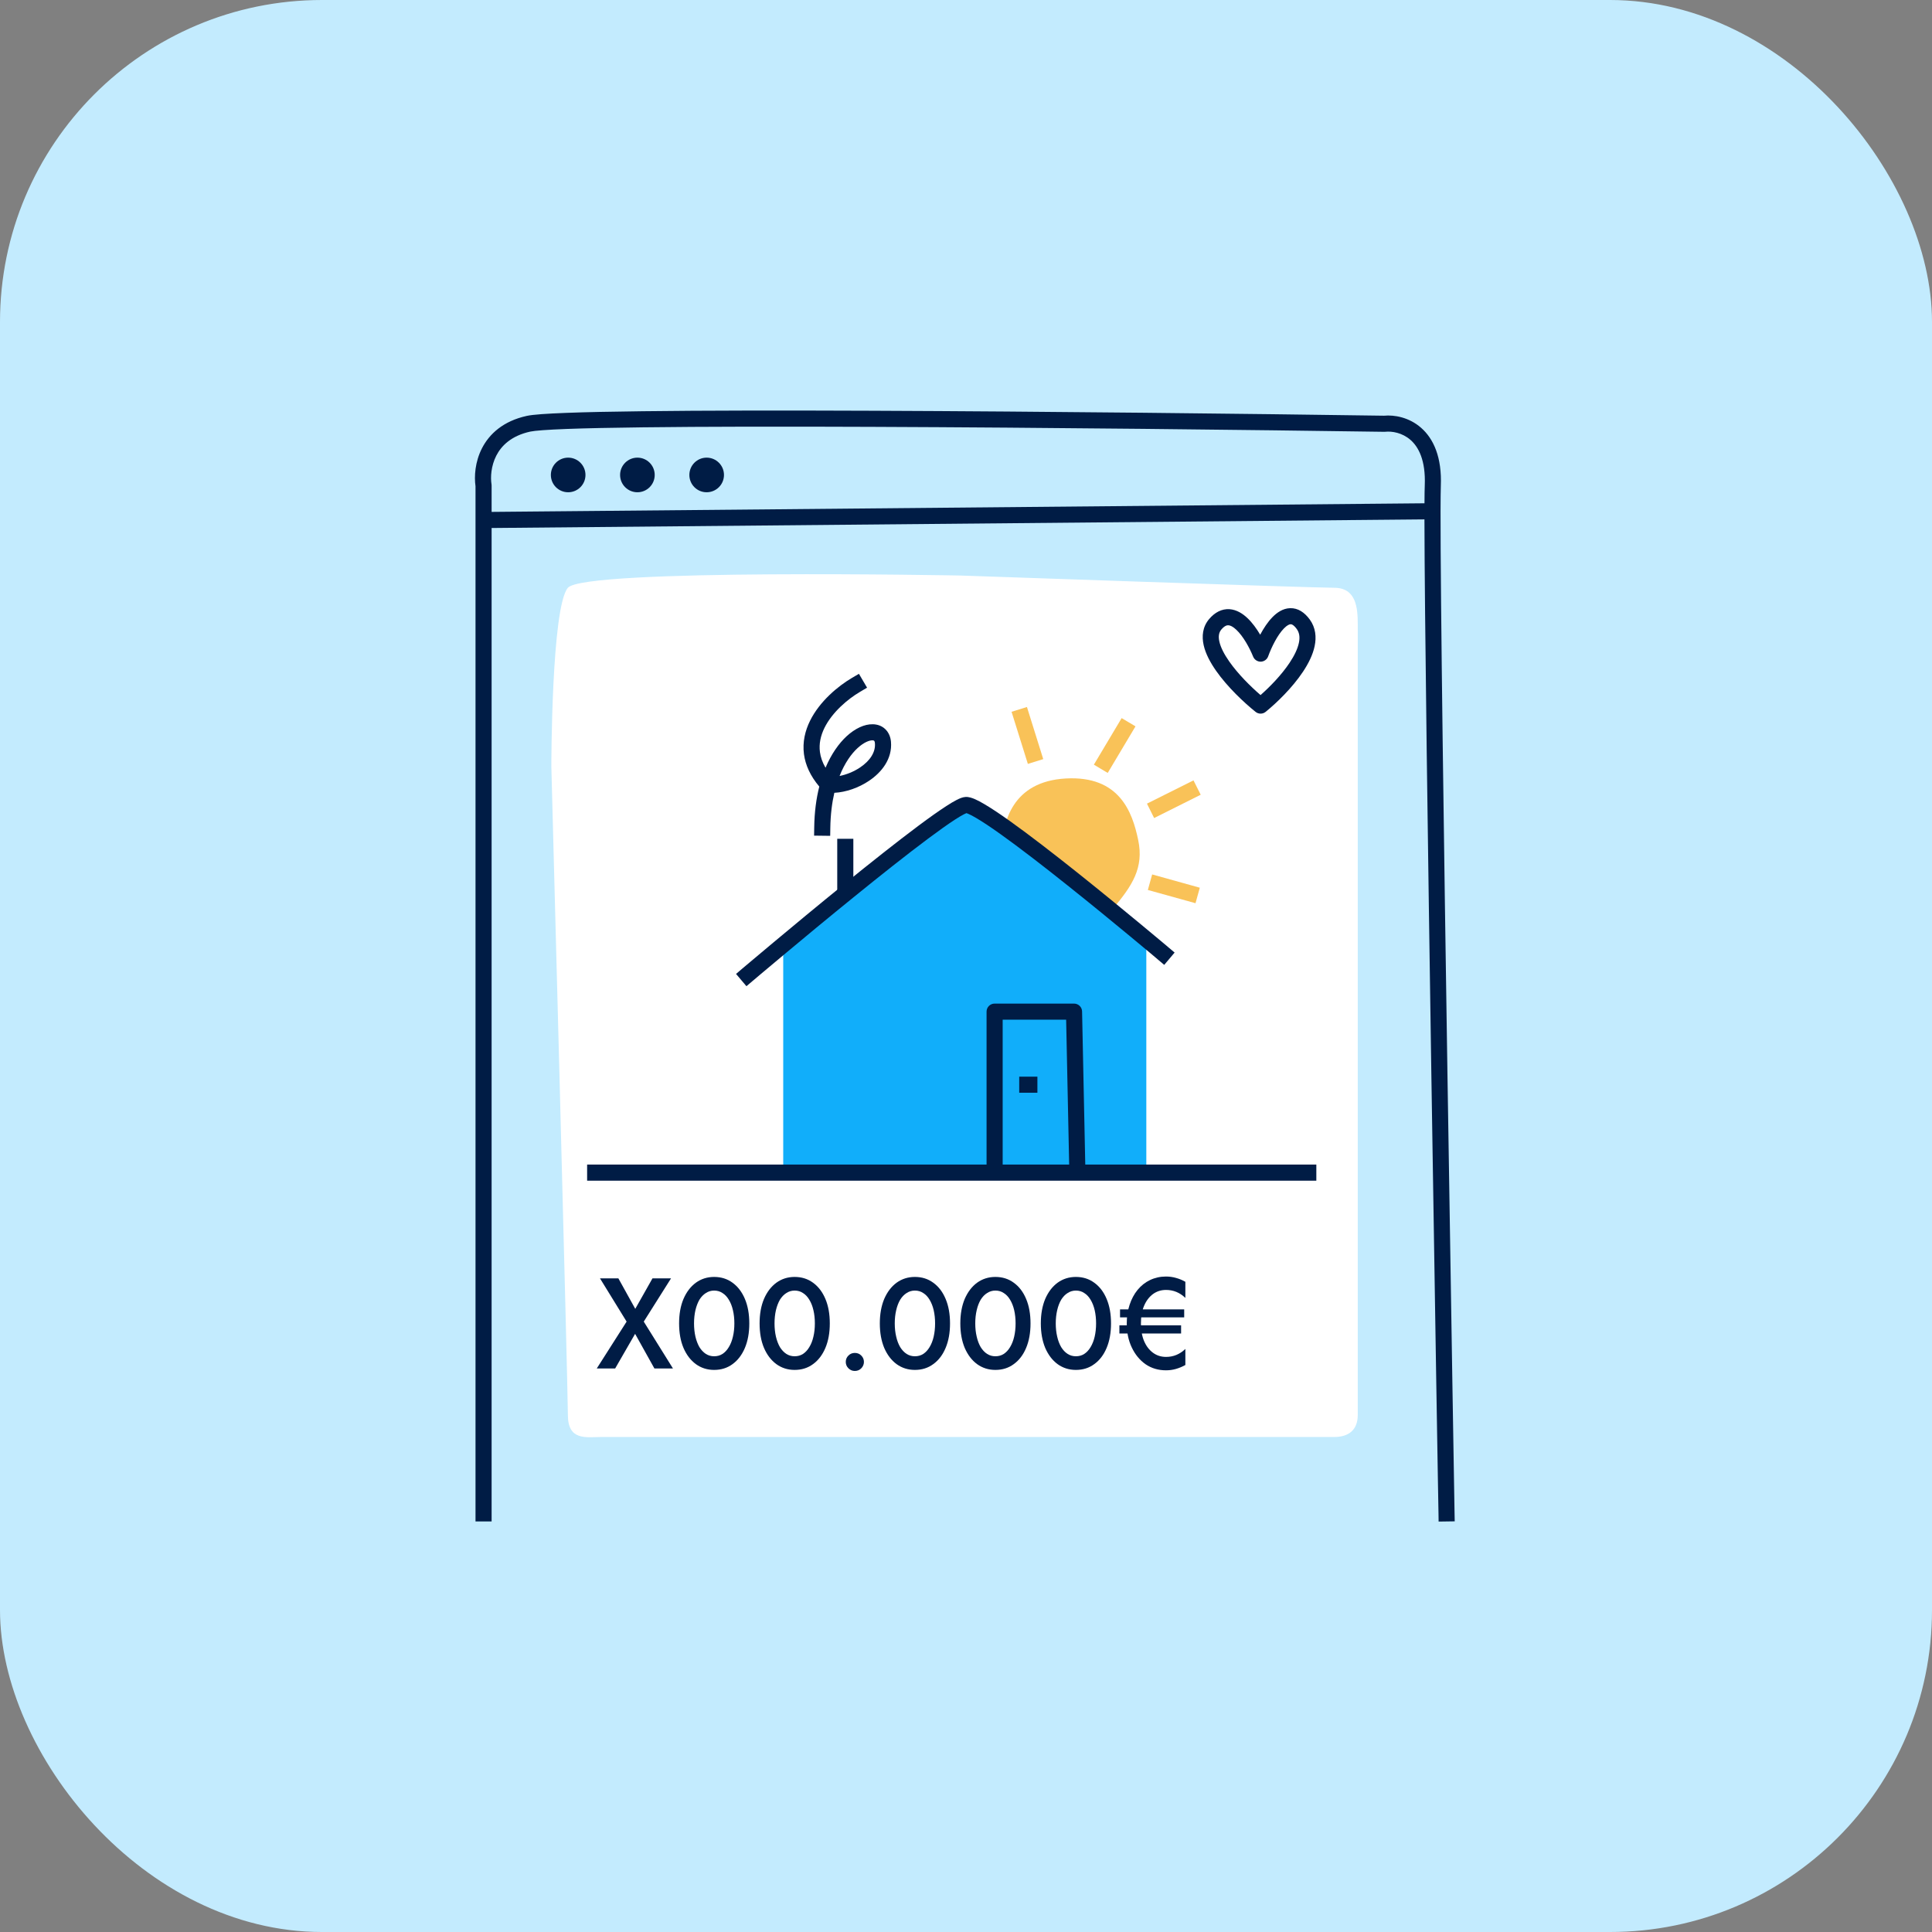
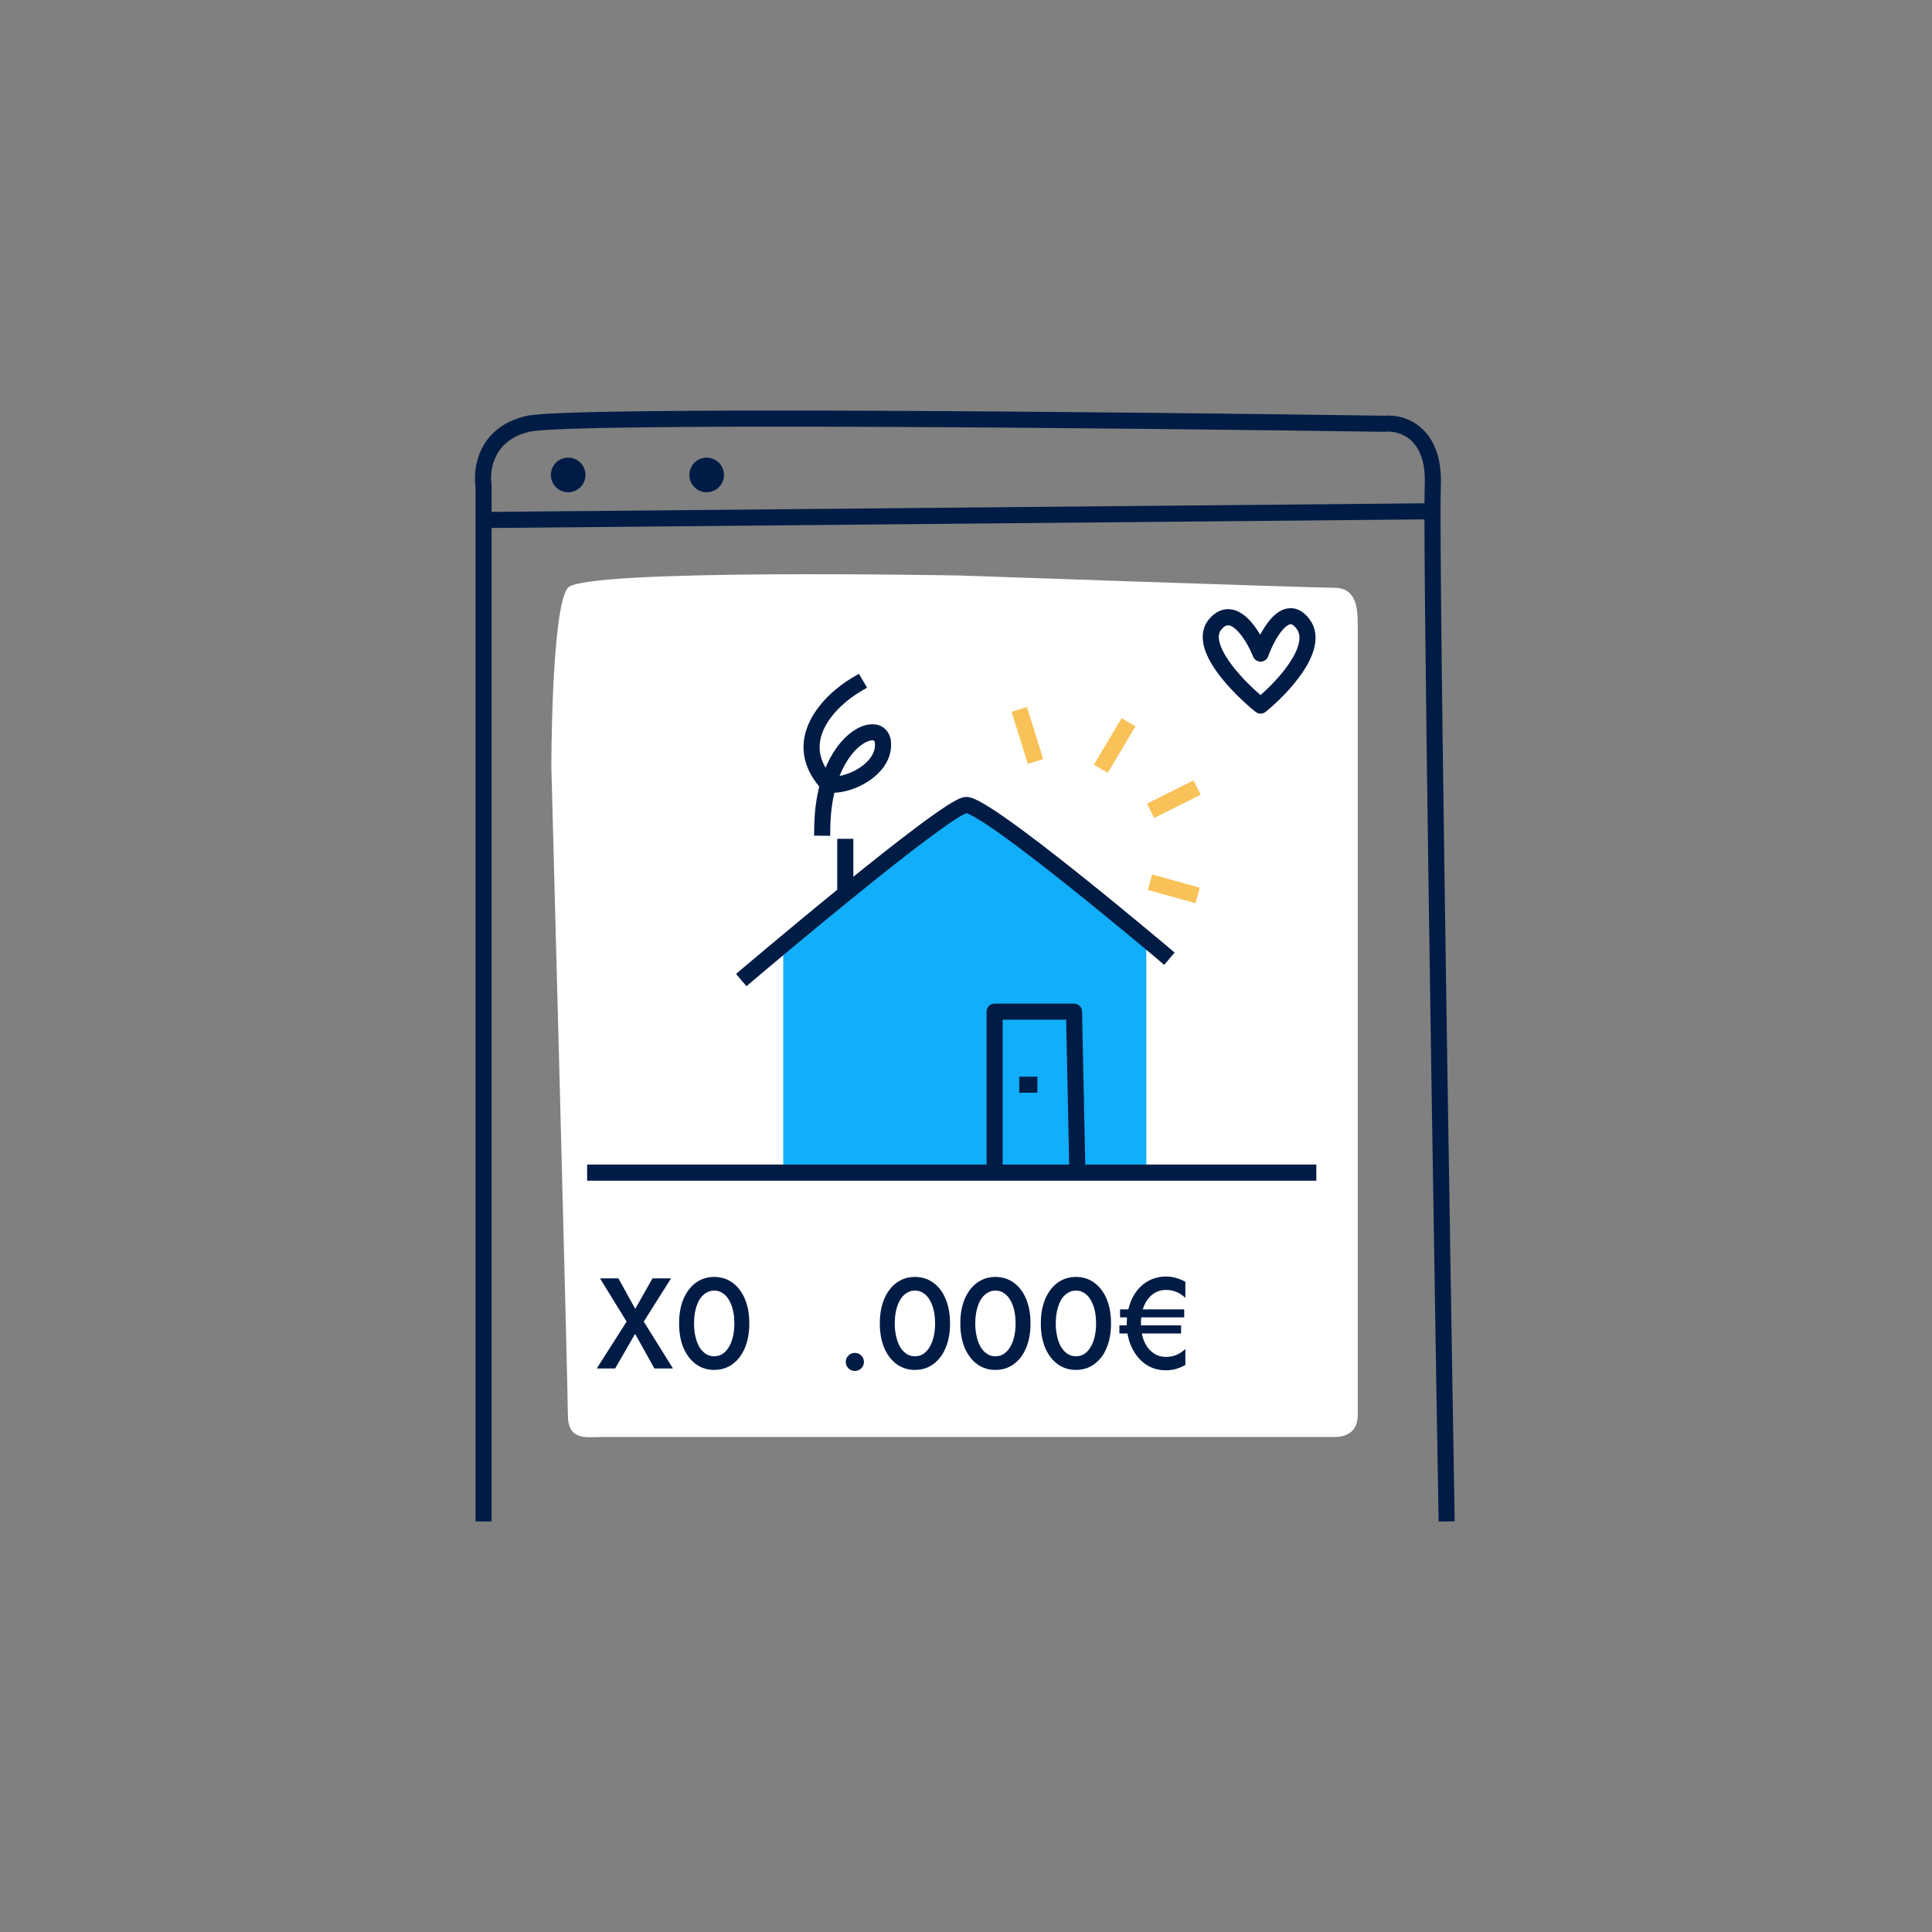
<svg xmlns="http://www.w3.org/2000/svg" width="48" height="48" viewBox="0 0 48 48" fill="none">
  <rect x="0" y="0" width="48" height="48" fill="#808080" stroke="none" />
-   <rect width="48" height="48" rx="8" fill="#C3EBFE" />
  <path d="M23.862 14.299C23.862 14.299 14.52 14.119 14.109 14.603C13.698 15.088 13.698 19.042 13.698 19.042C13.698 19.042 14.109 34.507 14.109 35.155C14.109 35.803 14.569 35.702 14.932 35.702H33.146C33.5 35.702 33.733 35.534 33.733 35.155V17.218V15.515C33.733 15.101 33.696 14.603 33.146 14.603C32.596 14.603 23.862 14.299 23.862 14.299Z" fill="white" />
-   <path d="M26.481 19.341C25.149 19.414 24.903 20.43 24.893 21.109C24.893 23.026 27.17 23.146 27.649 22.577C28.128 22.008 28.424 21.564 28.278 20.869C28.133 20.174 27.813 19.268 26.481 19.341Z" fill="#F9C258" />
  <path fill-rule="evenodd" clip-rule="evenodd" d="M25.514 17.565L25.919 18.86L25.537 18.979L25.132 17.684L25.514 17.565ZM28.211 18.046L27.521 19.203L27.177 18.998L27.867 17.841L28.211 18.046ZM29.831 19.745L28.674 20.324L28.496 19.966L29.652 19.388L29.831 19.745ZM28.625 21.725L29.809 22.055L29.702 22.44L28.518 22.111L28.625 21.725Z" fill="#F9C258" />
  <path d="M19.459 23.655V28.993H28.48V23.351L24.088 19.938L19.459 23.655Z" fill="#11AEFA" />
  <path fill-rule="evenodd" clip-rule="evenodd" d="M21.542 17.085L21.37 17.187C21.064 17.366 20.676 17.694 20.483 18.085C20.389 18.277 20.344 18.478 20.371 18.684C20.387 18.806 20.43 18.937 20.51 19.074C20.655 18.73 20.842 18.469 21.037 18.289C21.241 18.103 21.473 17.988 21.686 17.994C21.797 17.996 21.908 18.032 21.994 18.115C22.081 18.198 22.125 18.309 22.136 18.428C22.173 18.856 21.901 19.191 21.592 19.398C21.335 19.572 21.015 19.683 20.729 19.697C20.671 19.947 20.634 20.236 20.629 20.566L20.626 20.766L20.226 20.761L20.229 20.561C20.234 20.177 20.28 19.838 20.355 19.542C20.132 19.278 20.01 19.007 19.974 18.736C19.935 18.436 20.003 18.155 20.125 17.908C20.365 17.422 20.824 17.044 21.167 16.842L21.34 16.741L21.542 17.085ZM20.859 19.279C21.026 19.246 21.21 19.174 21.369 19.067C21.619 18.899 21.757 18.684 21.737 18.463C21.733 18.42 21.721 18.407 21.718 18.405C21.716 18.403 21.707 18.394 21.676 18.393C21.606 18.392 21.471 18.435 21.308 18.584C21.151 18.728 20.987 18.956 20.859 19.279ZM21.201 20.84V22.175H20.801V20.84H21.201ZM24.511 25.134C24.511 25.023 24.6 24.934 24.711 24.934H26.684C26.793 24.934 26.882 25.021 26.884 25.13L26.963 28.933H32.704V29.334H14.587V28.933H24.511V25.134ZM24.911 28.933H26.563L26.488 25.334H24.911V28.933ZM25.322 26.749H25.774V27.149H25.322V26.749Z" fill="#001C45" />
  <path fill-rule="evenodd" clip-rule="evenodd" d="M14.081 10.657C13.59 10.676 13.284 10.699 13.174 10.723C12.706 10.826 12.46 11.069 12.331 11.319C12.198 11.579 12.184 11.861 12.212 12.034C12.213 12.045 12.214 12.055 12.214 12.066V12.718L35.391 12.504C35.392 12.3 35.394 12.149 35.398 12.058C35.423 11.433 35.241 11.102 35.043 10.929C34.838 10.75 34.583 10.709 34.415 10.727C34.407 10.728 34.399 10.728 34.391 10.728C31.067 10.68 26.015 10.622 21.662 10.605C19.486 10.596 17.486 10.598 15.964 10.617C15.203 10.626 14.563 10.639 14.081 10.657ZM35.39 12.904L12.214 13.118V37.8H11.814V12.081C11.779 11.838 11.801 11.476 11.975 11.136C12.158 10.78 12.503 10.461 13.087 10.333C13.24 10.299 13.588 10.276 14.066 10.258C14.553 10.239 15.197 10.226 15.959 10.217C17.484 10.198 19.487 10.196 21.664 10.205C26.013 10.222 31.06 10.28 34.386 10.328C34.641 10.304 35.007 10.366 35.306 10.628C35.618 10.901 35.826 11.362 35.797 12.074C35.793 12.183 35.791 12.396 35.79 12.702C35.787 14.788 35.874 21.01 35.962 26.714C36.006 29.565 36.05 32.286 36.083 34.294C36.1 35.297 36.114 36.123 36.123 36.698L36.138 37.596C36.138 37.596 36.138 37.596 35.938 37.6C35.739 37.603 35.739 37.603 35.739 37.603L35.739 37.602L35.723 36.705C35.714 36.13 35.7 35.304 35.683 34.3C35.65 32.292 35.606 29.571 35.562 26.72C35.477 21.192 35.393 15.17 35.39 12.904ZM35.938 37.6L35.739 37.603L35.742 37.803L36.142 37.797L36.138 37.596L35.938 37.6ZM31.899 15.613C31.739 15.777 31.592 16.073 31.507 16.307C31.479 16.385 31.405 16.437 31.323 16.439C31.24 16.44 31.165 16.39 31.134 16.314C31.044 16.092 30.888 15.808 30.717 15.647C30.632 15.566 30.565 15.537 30.52 15.535C30.487 15.533 30.429 15.541 30.345 15.639C30.285 15.71 30.264 15.804 30.295 15.941C30.327 16.084 30.413 16.253 30.54 16.434C30.756 16.743 31.063 17.049 31.318 17.269C31.555 17.06 31.84 16.767 32.04 16.466C32.159 16.288 32.24 16.118 32.271 15.97C32.301 15.826 32.281 15.716 32.217 15.627C32.133 15.512 32.081 15.509 32.065 15.509C32.036 15.51 31.98 15.53 31.899 15.613ZM32.053 15.11C32.249 15.104 32.412 15.216 32.541 15.392C32.688 15.595 32.709 15.829 32.662 16.052C32.617 16.27 32.506 16.488 32.373 16.688C32.107 17.088 31.72 17.462 31.445 17.685C31.372 17.745 31.267 17.745 31.194 17.686C30.904 17.453 30.494 17.067 30.212 16.664C30.072 16.463 29.953 16.245 29.905 16.03C29.855 15.809 29.876 15.574 30.041 15.38C30.182 15.214 30.354 15.123 30.546 15.135C30.724 15.147 30.876 15.246 30.992 15.356C31.113 15.47 31.22 15.619 31.309 15.769C31.394 15.61 31.497 15.453 31.613 15.334C31.722 15.222 31.871 15.115 32.053 15.11ZM24.011 20.202C24.001 20.206 23.981 20.214 23.948 20.231C23.893 20.259 23.821 20.302 23.732 20.359C23.556 20.473 23.326 20.636 23.061 20.834C22.532 21.228 21.871 21.753 21.224 22.278C20.577 22.802 19.945 23.326 19.476 23.719C19.241 23.915 19.046 24.078 18.91 24.193C18.843 24.25 18.789 24.295 18.753 24.326L18.698 24.372C18.698 24.372 18.698 24.372 18.569 24.22C18.439 24.067 18.439 24.067 18.439 24.067L18.495 24.02C18.531 23.989 18.585 23.944 18.653 23.887C18.789 23.772 18.984 23.608 19.219 23.412C19.69 23.018 20.323 22.493 20.972 21.967C21.62 21.441 22.286 20.913 22.822 20.513C23.09 20.313 23.328 20.144 23.516 20.023C23.609 19.962 23.694 19.912 23.766 19.875C23.828 19.843 23.91 19.805 23.987 19.8C24.069 19.795 24.154 19.826 24.215 19.852C24.286 19.882 24.367 19.925 24.454 19.977C24.63 20.08 24.848 20.226 25.092 20.4C25.579 20.747 26.179 21.212 26.762 21.676C27.345 22.141 27.912 22.606 28.333 22.955C28.544 23.129 28.718 23.275 28.84 23.377C28.9 23.428 28.948 23.468 28.981 23.495L29.03 23.537C29.03 23.537 29.03 23.537 28.901 23.69C28.772 23.843 28.772 23.843 28.772 23.843L28.723 23.801C28.691 23.774 28.643 23.734 28.583 23.683C28.462 23.582 28.288 23.437 28.078 23.263C27.658 22.915 27.093 22.451 26.512 21.989C25.932 21.526 25.338 21.067 24.859 20.725C24.62 20.554 24.412 20.416 24.252 20.322C24.172 20.274 24.107 20.241 24.058 20.22C24.035 20.21 24.019 20.205 24.011 20.202ZM28.925 23.972L28.772 23.843L28.901 23.69L29.03 23.537L29.183 23.666L28.925 23.972ZM18.287 24.197L18.439 24.067L18.569 24.22L18.698 24.372L18.545 24.502L18.287 24.197Z" fill="#001C45" />
  <path d="M14.546 11.8C14.546 12.038 14.353 12.23 14.116 12.23C13.878 12.23 13.686 12.038 13.686 11.8C13.686 11.563 13.878 11.37 14.116 11.37C14.353 11.37 14.546 11.563 14.546 11.8Z" fill="#001C45" />
-   <path d="M16.266 11.8C16.266 12.038 16.074 12.23 15.836 12.23C15.599 12.23 15.406 12.038 15.406 11.8C15.406 11.563 15.599 11.37 15.836 11.37C16.074 11.37 16.266 11.563 16.266 11.8Z" fill="#001C45" />
  <path d="M17.987 11.8C17.987 12.038 17.794 12.23 17.556 12.23C17.319 12.23 17.127 12.038 17.127 11.8C17.127 11.563 17.319 11.37 17.556 11.37C17.794 11.37 17.987 11.563 17.987 11.8Z" fill="#001C45" />
  <path d="M16.211 31.76L15.783 32.518L15.363 31.76H14.906L15.568 32.835L14.826 34H15.283L15.779 33.139L16.259 34H16.72L15.994 32.835L16.672 31.76H16.211Z" fill="#001C45" />
  <path d="M17.243 32.88C17.243 32.76 17.255 32.651 17.278 32.55C17.302 32.45 17.335 32.364 17.377 32.291C17.422 32.219 17.476 32.163 17.537 32.125C17.599 32.084 17.668 32.064 17.742 32.064C17.821 32.064 17.89 32.084 17.95 32.125C18.012 32.163 18.064 32.219 18.107 32.291C18.152 32.364 18.186 32.45 18.209 32.55C18.233 32.651 18.245 32.76 18.245 32.88C18.245 32.999 18.233 33.109 18.209 33.209C18.186 33.31 18.152 33.396 18.107 33.469C18.064 33.541 18.012 33.598 17.95 33.638C17.89 33.677 17.821 33.696 17.742 33.696C17.668 33.696 17.599 33.677 17.537 33.638C17.476 33.598 17.422 33.541 17.377 33.469C17.335 33.396 17.302 33.31 17.278 33.209C17.255 33.109 17.243 32.999 17.243 32.88ZM16.872 32.88C16.872 33.112 16.908 33.315 16.981 33.488C17.055 33.661 17.158 33.795 17.288 33.891C17.42 33.987 17.572 34.035 17.742 34.035C17.917 34.035 18.07 33.987 18.2 33.891C18.332 33.795 18.434 33.661 18.507 33.488C18.58 33.315 18.616 33.112 18.616 32.88C18.616 32.647 18.58 32.445 18.507 32.272C18.434 32.099 18.332 31.965 18.2 31.869C18.07 31.773 17.917 31.725 17.742 31.725C17.572 31.725 17.42 31.773 17.288 31.869C17.158 31.965 17.055 32.099 16.981 32.272C16.908 32.445 16.872 32.647 16.872 32.88Z" fill="#001C45" />
-   <path d="M19.243 32.88C19.243 32.76 19.255 32.651 19.278 32.55C19.302 32.45 19.335 32.364 19.377 32.291C19.422 32.219 19.476 32.163 19.537 32.125C19.599 32.084 19.668 32.064 19.742 32.064C19.821 32.064 19.89 32.084 19.95 32.125C20.012 32.163 20.064 32.219 20.107 32.291C20.152 32.364 20.186 32.45 20.209 32.55C20.233 32.651 20.245 32.76 20.245 32.88C20.245 32.999 20.233 33.109 20.209 33.209C20.186 33.31 20.152 33.396 20.107 33.469C20.064 33.541 20.012 33.598 19.95 33.638C19.89 33.677 19.821 33.696 19.742 33.696C19.668 33.696 19.599 33.677 19.537 33.638C19.476 33.598 19.422 33.541 19.377 33.469C19.335 33.396 19.302 33.31 19.278 33.209C19.255 33.109 19.243 32.999 19.243 32.88ZM18.872 32.88C18.872 33.112 18.908 33.315 18.981 33.488C19.055 33.661 19.158 33.795 19.288 33.891C19.42 33.987 19.572 34.035 19.742 34.035C19.917 34.035 20.07 33.987 20.2 33.891C20.332 33.795 20.434 33.661 20.507 33.488C20.58 33.315 20.616 33.112 20.616 32.88C20.616 32.647 20.58 32.445 20.507 32.272C20.434 32.099 20.332 31.965 20.2 31.869C20.07 31.773 19.917 31.725 19.742 31.725C19.572 31.725 19.42 31.773 19.288 31.869C19.158 31.965 19.055 32.099 18.981 32.272C18.908 32.445 18.872 32.647 18.872 32.88Z" fill="#001C45" />
  <path d="M21.013 33.837C21.013 33.896 21.034 33.949 21.077 33.993C21.121 34.038 21.175 34.061 21.237 34.061C21.303 34.061 21.357 34.038 21.4 33.993C21.442 33.949 21.464 33.896 21.464 33.837C21.464 33.775 21.442 33.723 21.4 33.68C21.357 33.635 21.303 33.613 21.237 33.613C21.175 33.613 21.121 33.635 21.077 33.68C21.034 33.723 21.013 33.775 21.013 33.837Z" fill="#001C45" />
  <path d="M22.23 32.88C22.23 32.76 22.242 32.651 22.266 32.55C22.289 32.45 22.322 32.364 22.365 32.291C22.41 32.219 22.463 32.163 22.525 32.125C22.587 32.084 22.655 32.064 22.73 32.064C22.809 32.064 22.878 32.084 22.938 32.125C23 32.163 23.052 32.219 23.095 32.291C23.139 32.364 23.174 32.45 23.197 32.55C23.22 32.651 23.232 32.76 23.232 32.88C23.232 32.999 23.22 33.109 23.197 33.209C23.174 33.31 23.139 33.396 23.095 33.469C23.052 33.541 23 33.598 22.938 33.638C22.878 33.677 22.809 33.696 22.73 33.696C22.655 33.696 22.587 33.677 22.525 33.638C22.463 33.598 22.41 33.541 22.365 33.469C22.322 33.396 22.289 33.31 22.266 33.209C22.242 33.109 22.23 32.999 22.23 32.88ZM21.859 32.88C21.859 33.112 21.896 33.315 21.968 33.488C22.043 33.661 22.145 33.795 22.275 33.891C22.408 33.987 22.559 34.035 22.73 34.035C22.905 34.035 23.057 33.987 23.187 33.891C23.32 33.795 23.422 33.661 23.494 33.488C23.567 33.315 23.603 33.112 23.603 32.88C23.603 32.647 23.567 32.445 23.494 32.272C23.422 32.099 23.32 31.965 23.187 31.869C23.057 31.773 22.905 31.725 22.73 31.725C22.559 31.725 22.408 31.773 22.275 31.869C22.145 31.965 22.043 32.099 21.968 32.272C21.896 32.445 21.859 32.647 21.859 32.88Z" fill="#001C45" />
  <path d="M24.23 32.88C24.23 32.76 24.242 32.651 24.266 32.55C24.289 32.45 24.322 32.364 24.365 32.291C24.41 32.219 24.463 32.163 24.525 32.125C24.587 32.084 24.655 32.064 24.73 32.064C24.809 32.064 24.878 32.084 24.938 32.125C25 32.163 25.052 32.219 25.095 32.291C25.139 32.364 25.174 32.45 25.197 32.55C25.22 32.651 25.232 32.76 25.232 32.88C25.232 32.999 25.22 33.109 25.197 33.209C25.174 33.31 25.139 33.396 25.095 33.469C25.052 33.541 25 33.598 24.938 33.638C24.878 33.677 24.809 33.696 24.73 33.696C24.655 33.696 24.587 33.677 24.525 33.638C24.463 33.598 24.41 33.541 24.365 33.469C24.322 33.396 24.289 33.31 24.266 33.209C24.242 33.109 24.23 32.999 24.23 32.88ZM23.859 32.88C23.859 33.112 23.896 33.315 23.968 33.488C24.043 33.661 24.145 33.795 24.275 33.891C24.408 33.987 24.559 34.035 24.73 34.035C24.905 34.035 25.057 33.987 25.187 33.891C25.32 33.795 25.422 33.661 25.494 33.488C25.567 33.315 25.603 33.112 25.603 32.88C25.603 32.647 25.567 32.445 25.494 32.272C25.422 32.099 25.32 31.965 25.187 31.869C25.057 31.773 24.905 31.725 24.73 31.725C24.559 31.725 24.408 31.773 24.275 31.869C24.145 31.965 24.043 32.099 23.968 32.272C23.896 32.445 23.859 32.647 23.859 32.88Z" fill="#001C45" />
  <path d="M26.23 32.88C26.23 32.76 26.242 32.651 26.266 32.55C26.289 32.45 26.322 32.364 26.365 32.291C26.41 32.219 26.463 32.163 26.525 32.125C26.587 32.084 26.655 32.064 26.73 32.064C26.809 32.064 26.878 32.084 26.938 32.125C27 32.163 27.052 32.219 27.095 32.291C27.139 32.364 27.174 32.45 27.197 32.55C27.22 32.651 27.232 32.76 27.232 32.88C27.232 32.999 27.22 33.109 27.197 33.209C27.174 33.31 27.139 33.396 27.095 33.469C27.052 33.541 27 33.598 26.938 33.638C26.878 33.677 26.809 33.696 26.73 33.696C26.655 33.696 26.587 33.677 26.525 33.638C26.463 33.598 26.41 33.541 26.365 33.469C26.322 33.396 26.289 33.31 26.266 33.209C26.242 33.109 26.23 32.999 26.23 32.88ZM25.859 32.88C25.859 33.112 25.896 33.315 25.968 33.488C26.043 33.661 26.145 33.795 26.275 33.891C26.408 33.987 26.559 34.035 26.73 34.035C26.905 34.035 27.057 33.987 27.187 33.891C27.32 33.795 27.422 33.661 27.494 33.488C27.567 33.315 27.603 33.112 27.603 32.88C27.603 32.647 27.567 32.445 27.494 32.272C27.422 32.099 27.32 31.965 27.187 31.869C27.057 31.773 26.905 31.725 26.73 31.725C26.559 31.725 26.408 31.773 26.275 31.869C26.145 31.965 26.043 32.099 25.968 32.272C25.896 32.445 25.859 32.647 25.859 32.88Z" fill="#001C45" />
  <path d="M27.827 32.73H29.421V32.531H27.827V32.73ZM27.811 33.13H29.344V32.928H27.811V33.13ZM28.346 32.88C28.346 32.709 28.372 32.562 28.426 32.438C28.479 32.315 28.553 32.219 28.646 32.15C28.74 32.082 28.848 32.048 28.97 32.048C29.153 32.048 29.313 32.114 29.45 32.246V31.846C29.377 31.804 29.3 31.772 29.219 31.75C29.14 31.727 29.057 31.715 28.97 31.715C28.827 31.715 28.695 31.744 28.573 31.802C28.453 31.859 28.35 31.941 28.262 32.048C28.177 32.152 28.111 32.276 28.064 32.419C28.017 32.56 27.994 32.714 27.994 32.88C27.994 33.104 28.035 33.303 28.119 33.478C28.202 33.653 28.316 33.792 28.461 33.894C28.608 33.995 28.778 34.045 28.97 34.045C29.057 34.045 29.14 34.033 29.219 34.01C29.3 33.986 29.377 33.954 29.45 33.913V33.514C29.313 33.646 29.153 33.712 28.97 33.712C28.848 33.712 28.74 33.678 28.646 33.609C28.553 33.541 28.479 33.445 28.426 33.322C28.372 33.196 28.346 33.048 28.346 32.88Z" fill="#001C45" />
</svg>